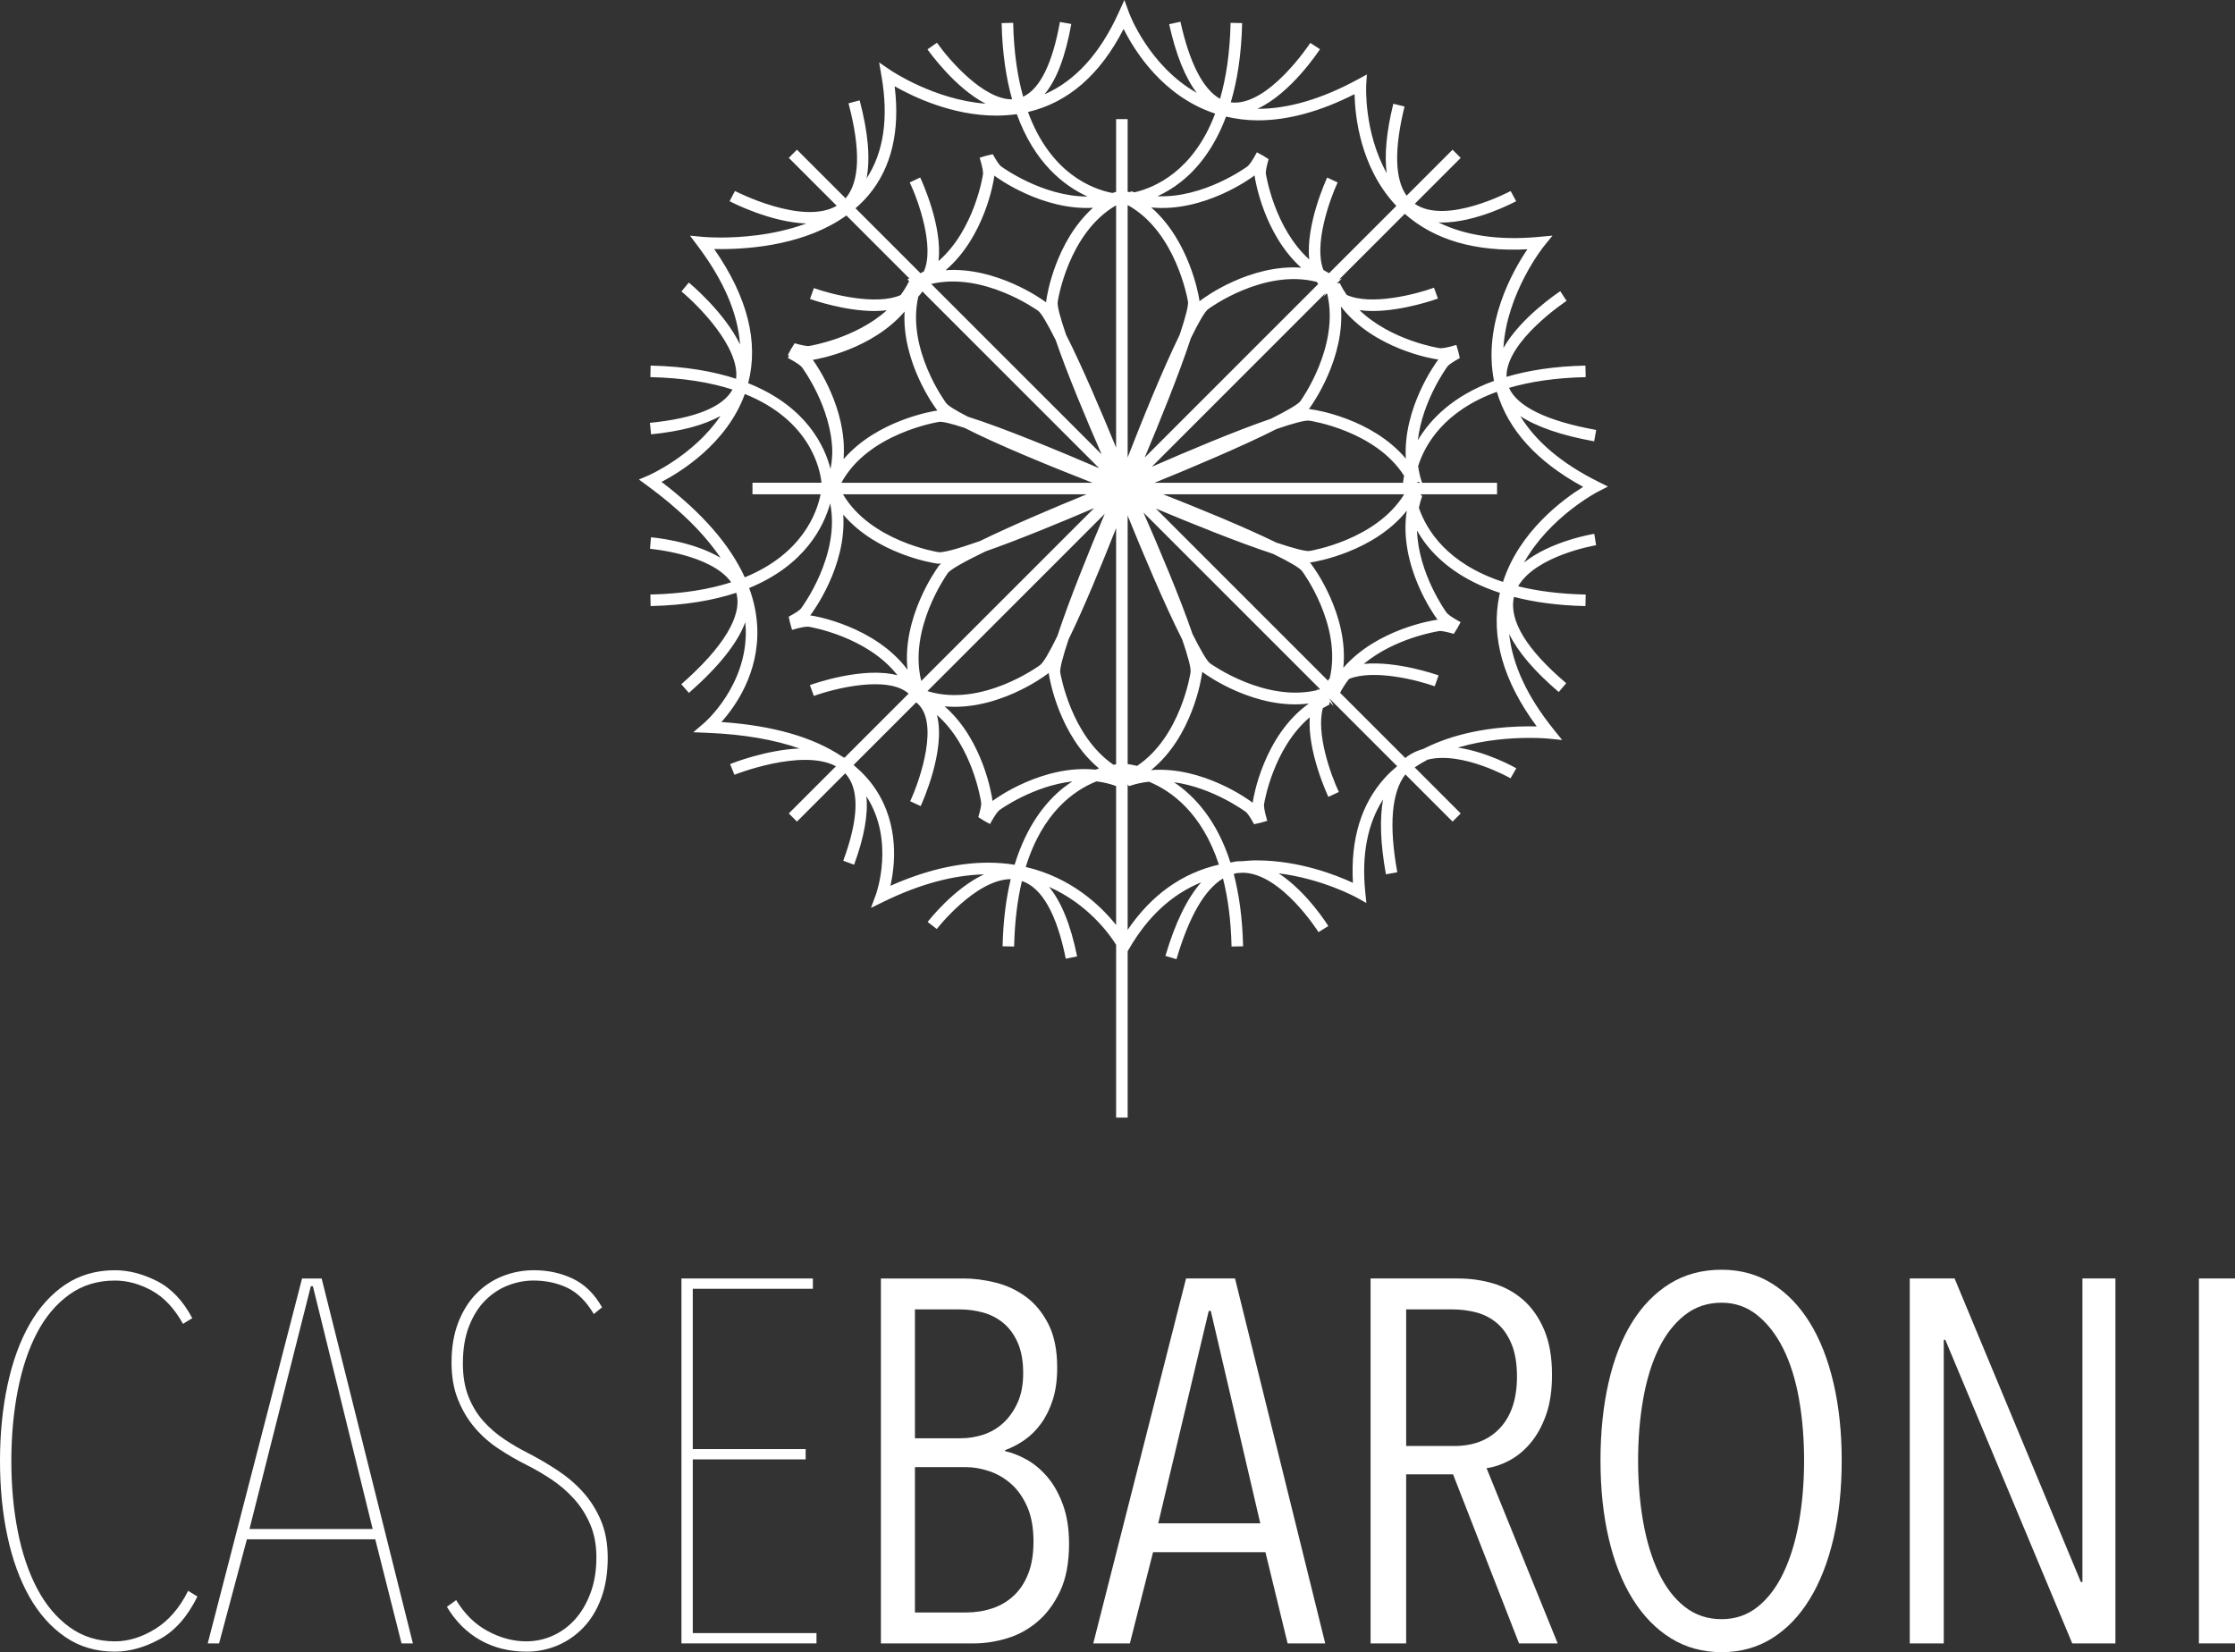
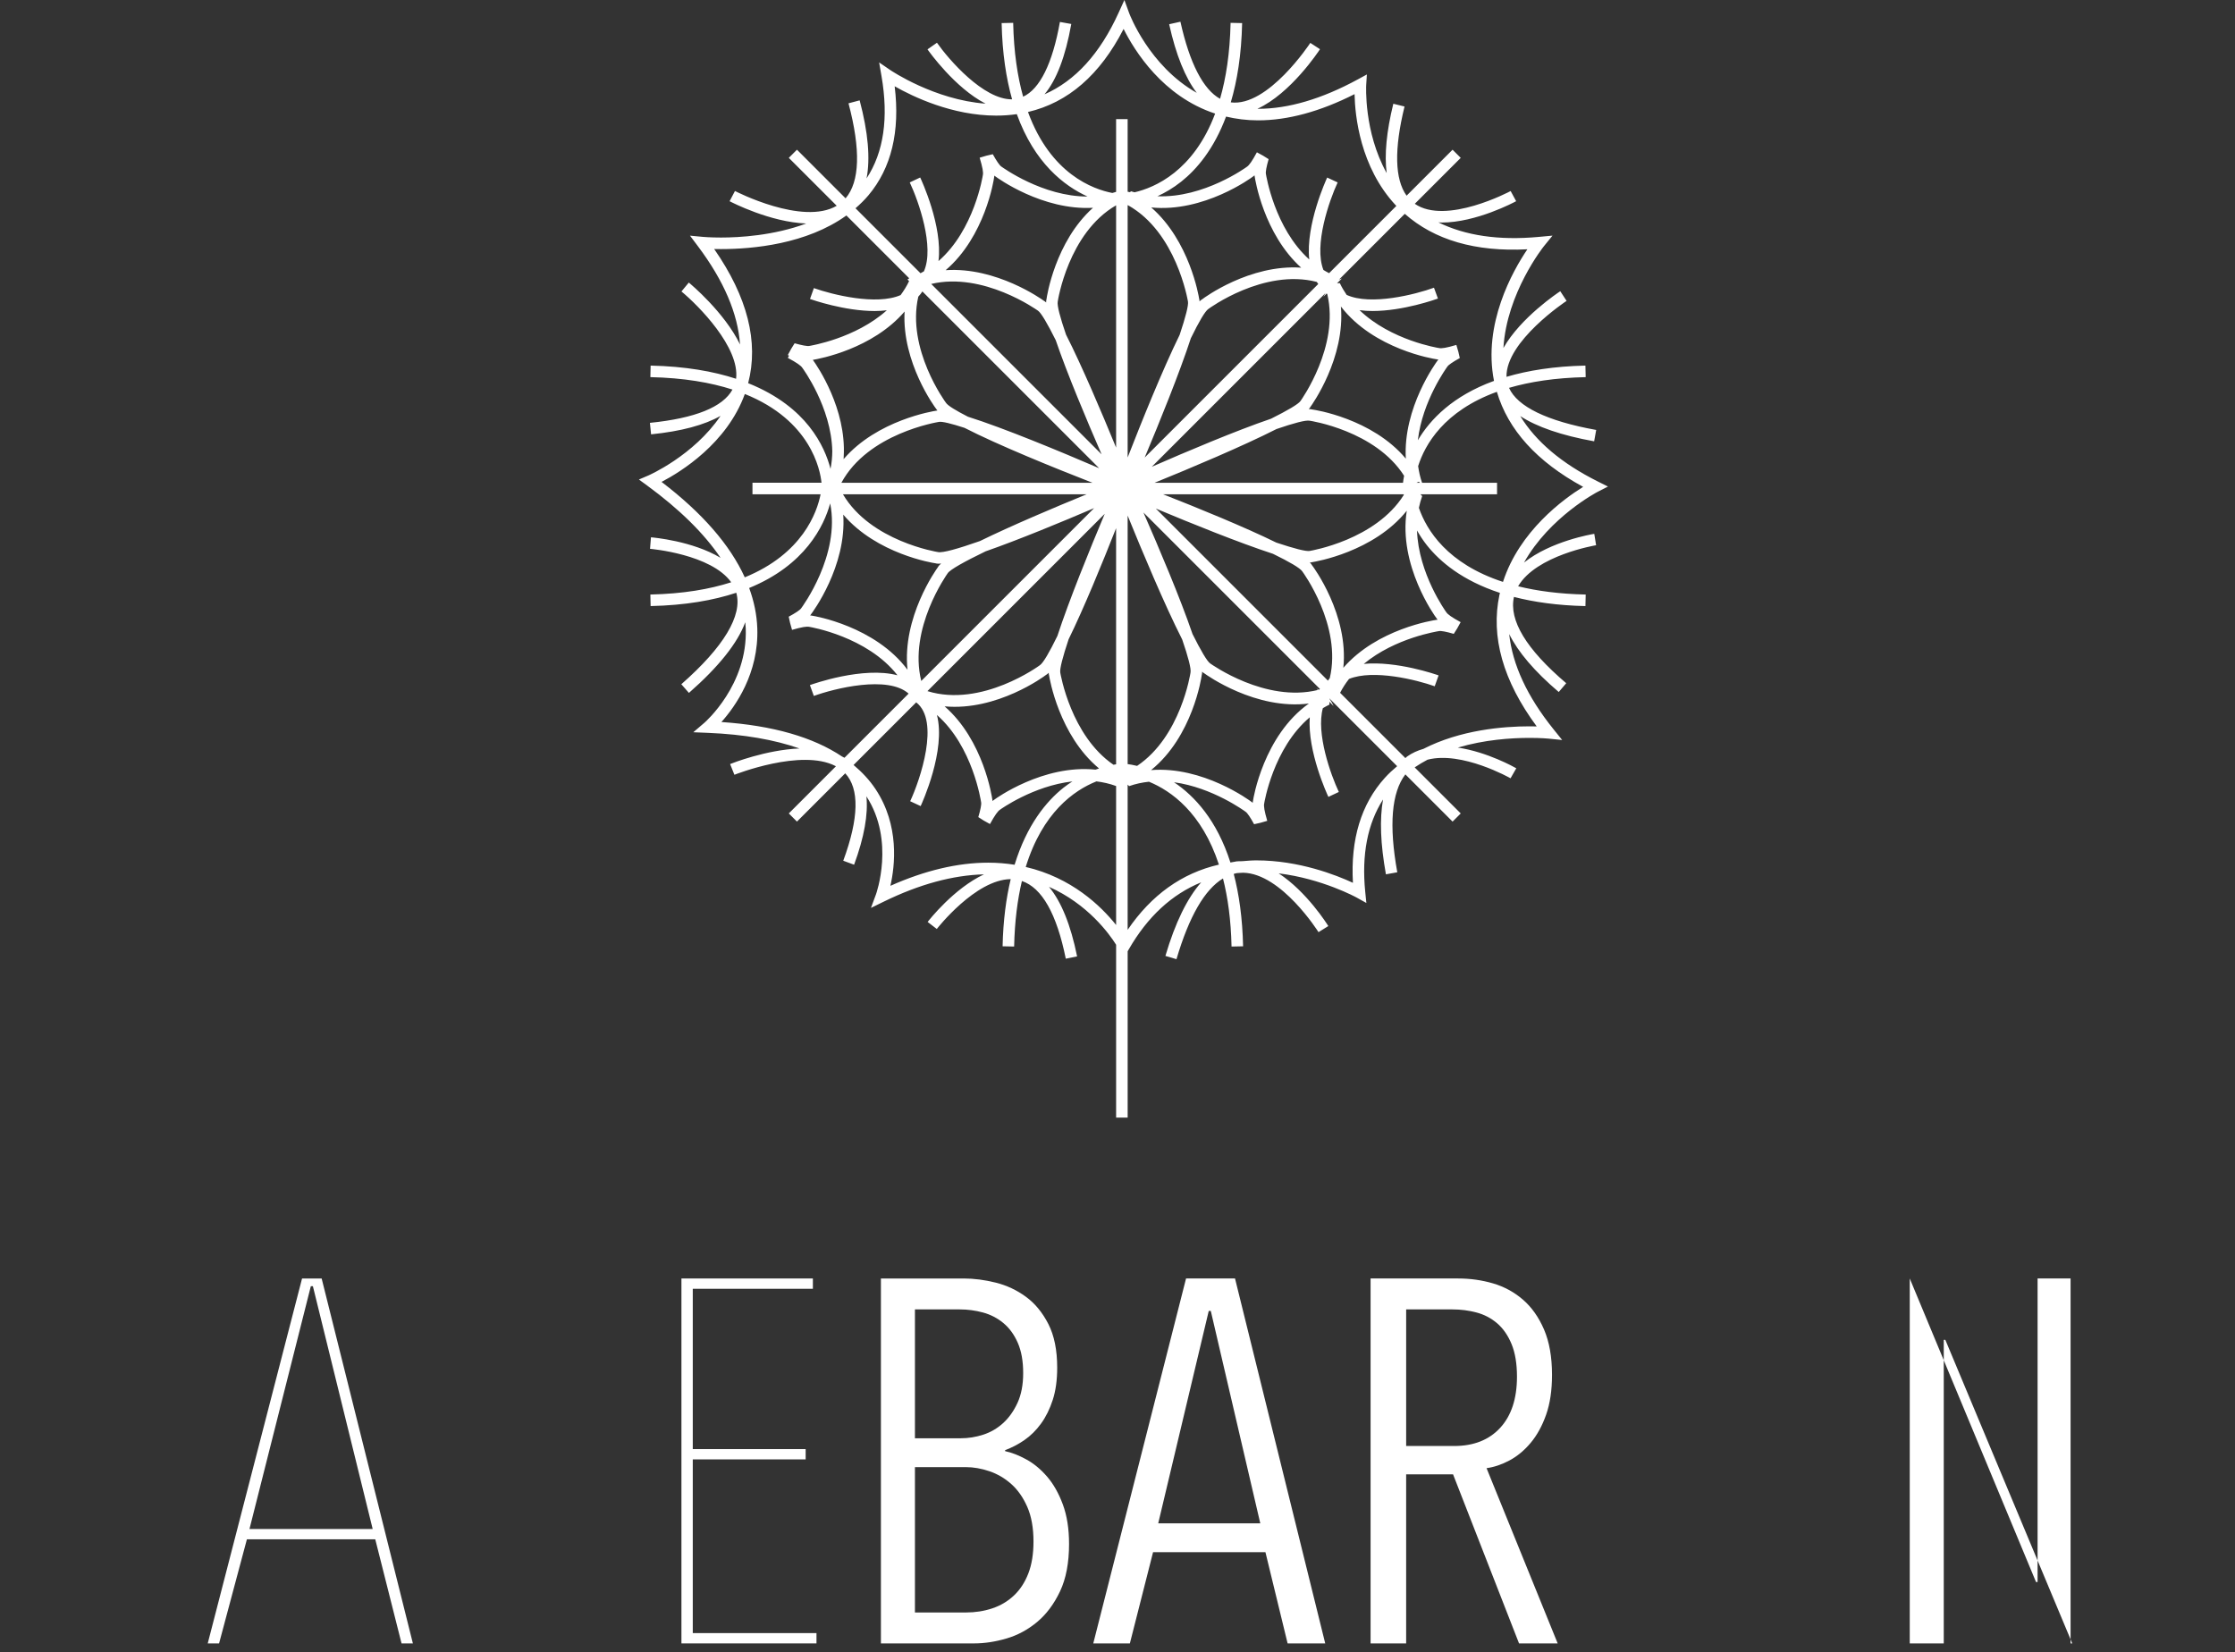
<svg xmlns="http://www.w3.org/2000/svg" version="1.1" x="0px" y="0px" width="379.342px" height="280.438px" viewBox="0 0 379.342 280.438" enable-background="new 0 0 379.342 280.438" xml:space="preserve">
  <rect x="0" y="0" width="379.342" height="280.438" fill="#333333" stroke="none" />
  <defs>
</defs>
  <g>
-     <path fill="#FFFFFF" d="M27.078,278.25c-2.596,1.4-5.118,2.1-7.568,2.1c-3.208,0-6.023-0.831-8.442-2.493   c-2.421-1.662-4.448-3.937-6.081-6.824c-1.633-2.887-2.874-6.299-3.718-10.235C0.422,256.859,0,252.588,0,247.98   c0-4.606,0.422-8.894,1.269-12.86c0.845-3.966,2.085-7.393,3.718-10.28c1.632-2.887,3.66-5.146,6.081-6.78   c2.419-1.632,5.234-2.449,8.442-2.449c2.332,0,4.709,0.612,7.13,1.837c2.419,1.225,4.418,3.324,5.993,6.299l-1.575,0.963   c-1.458-2.625-3.223-4.506-5.293-5.643c-2.071-1.138-4.156-1.706-6.255-1.706c-2.975,0-5.57,0.802-7.786,2.405   c-2.217,1.605-4.04,3.777-5.468,6.518c-1.43,2.742-2.508,5.979-3.237,9.712c-0.73,3.733-1.094,7.729-1.094,11.985   c0,4.258,0.364,8.239,1.094,11.942c0.729,3.704,1.822,6.941,3.281,9.711c1.457,2.771,3.294,4.958,5.512,6.562   c2.216,1.604,4.782,2.406,7.699,2.406c2.275,0,4.549-0.7,6.824-2.1c2.274-1.4,4.141-3.558,5.599-6.475l1.575,0.963   C31.815,274.431,29.672,276.851,27.078,278.25z" />
    <path fill="#FFFFFF" d="M63.691,261.277H41.907l-4.724,17.673h-1.925l16.01-61.941h3.325l15.485,61.941h-1.925L63.691,261.277z    M42.344,259.528h20.91l-10.148-41.207h-0.35L42.344,259.528z" />
-     <path fill="#FFFFFF" d="M103.148,264.428c0,2.566-0.365,4.842-1.094,6.823c-0.73,1.983-1.736,3.646-3.018,4.987   c-1.284,1.342-2.756,2.362-4.418,3.062c-1.662,0.7-3.398,1.05-5.206,1.05c-2.974,0-5.614-0.656-7.917-1.968   c-2.305-1.312-4.186-3.193-5.643-5.644l1.575-1.137c1.399,2.333,3.178,4.083,5.336,5.249c2.157,1.167,4.344,1.75,6.562,1.75   c1.575,0,3.076-0.32,4.506-0.963c1.428-0.641,2.682-1.56,3.762-2.756c1.079-1.194,1.954-2.682,2.625-4.462   c0.669-1.778,1.006-3.806,1.006-6.08c0-2.1-0.35-3.966-1.05-5.6c-0.7-1.632-1.619-3.075-2.756-4.33   c-1.137-1.254-2.406-2.348-3.806-3.281c-1.4-0.932-2.8-1.749-4.2-2.449c-1.633-0.816-3.223-1.735-4.768-2.756   c-1.546-1.02-2.902-2.216-4.068-3.587c-1.167-1.37-2.115-2.96-2.843-4.769c-0.73-1.807-1.094-3.906-1.094-6.299   c0-2.565,0.378-4.825,1.137-6.78c0.757-1.953,1.779-3.587,3.062-4.899c1.282-1.312,2.77-2.304,4.462-2.975   c1.691-0.67,3.47-1.006,5.337-1.006c2.391,0,4.593,0.481,6.605,1.443s3.659,2.581,4.943,4.855l-1.4,1.138   c-1.284-2.157-2.786-3.645-4.505-4.462c-1.721-0.816-3.631-1.225-5.73-1.225c-1.458,0-2.902,0.277-4.331,0.831   c-1.43,0.555-2.712,1.399-3.85,2.537c-1.137,1.137-2.056,2.596-2.756,4.374c-0.7,1.78-1.05,3.894-1.05,6.343   c0,2.158,0.32,4.04,0.962,5.643c0.641,1.605,1.487,2.99,2.537,4.156c1.05,1.167,2.231,2.188,3.543,3.062   c1.312,0.875,2.61,1.634,3.894,2.275c1.807,0.934,3.528,1.939,5.162,3.018c1.632,1.08,3.076,2.319,4.331,3.719   c1.253,1.399,2.26,3.005,3.019,4.812C102.768,259.937,103.148,262.036,103.148,264.428z" />
    <path fill="#FFFFFF" d="M115.659,278.95v-61.941h22.309v1.75h-20.385v27.209h19.16v1.749h-19.16V277.2h20.997v1.75H115.659z" />
    <path fill="#FFFFFF" d="M181.448,262.065c0,3.208-0.511,5.892-1.531,8.049c-1.021,2.158-2.318,3.893-3.893,5.205   s-3.311,2.246-5.206,2.8c-1.896,0.555-3.718,0.831-5.468,0.831h-15.835v-61.941h14.039c1.755,0,3.568,0.234,5.44,0.7   c1.872,0.468,3.583,1.269,5.133,2.406c1.55,1.137,2.821,2.683,3.816,4.637c0.994,1.954,1.492,4.418,1.492,7.393   c0,2.1-0.251,3.923-0.752,5.468c-0.5,1.546-1.163,2.887-1.988,4.024c-0.826,1.138-1.767,2.071-2.828,2.8   c-1.061,0.729-2.15,1.299-3.269,1.706v0.175c1.107,0.233,2.304,0.7,3.587,1.399c1.282,0.7,2.463,1.678,3.543,2.932   c1.079,1.255,1.968,2.829,2.668,4.724C181.098,257.269,181.448,259.499,181.448,262.065z M173.662,233.063   c0-2.032-0.306-3.745-0.918-5.14s-1.43-2.513-2.45-3.354c-1.021-0.842-2.173-1.438-3.456-1.786   c-1.284-0.349-2.596-0.524-3.937-0.524h-7.611v21.872h7.786c1.282,0,2.551-0.202,3.806-0.609c1.254-0.406,2.376-1.06,3.369-1.96   c0.991-0.901,1.807-2.048,2.449-3.442C173.34,236.724,173.662,235.04,173.662,233.063z M175.412,261.67   c0-2.324-0.35-4.285-1.05-5.884c-0.7-1.598-1.605-2.891-2.712-3.879c-1.108-0.988-2.348-1.716-3.718-2.181   c-1.371-0.465-2.698-0.697-3.98-0.697h-8.661v24.672h8.661c1.575,0,3.062-0.232,4.462-0.697s2.625-1.19,3.674-2.179   s1.866-2.238,2.45-3.75C175.119,265.565,175.412,263.763,175.412,261.67z" />
    <path fill="#FFFFFF" d="M218.543,278.95l-3.764-15.485h-19.072l-3.936,15.485h-6.212l15.747-61.941h8.312l15.309,61.941H218.543z    M205.506,222.521h-0.35l-8.574,36.045h17.322L205.506,222.521z" />
    <path fill="#FFFFFF" d="M257.823,278.95l-11.198-28.696h-7.962v28.696h-6.036v-61.941h14.872c2.041,0,4.01,0.277,5.906,0.831   c1.895,0.556,3.587,1.474,5.074,2.756c1.487,1.284,2.682,2.975,3.587,5.074c0.903,2.1,1.355,4.667,1.355,7.699   c0,2.625-0.336,4.886-1.006,6.78c-0.671,1.896-1.546,3.486-2.625,4.769c-1.079,1.283-2.274,2.274-3.587,2.975   c-1.312,0.699-2.61,1.137-3.893,1.312l12.073,29.746H257.823z M257.473,233.676c0-2.207-0.306-4.052-0.918-5.534   c-0.612-1.481-1.431-2.657-2.45-3.529c-1.021-0.872-2.187-1.481-3.499-1.83s-2.669-0.524-4.068-0.524h-7.874v23.185h8.137   c3.324,0,5.934-1.03,7.83-3.094C256.524,240.286,257.473,237.395,257.473,233.676z" />
-     <path fill="#FFFFFF" d="M312.59,247.893c0,4.842-0.468,9.26-1.4,13.254c-0.934,3.996-2.274,7.423-4.024,10.279   c-1.749,2.858-3.879,5.075-6.386,6.649c-2.509,1.575-5.367,2.362-8.574,2.362c-3.208,0-6.08-0.787-8.617-2.362   c-2.537-1.574-4.696-3.791-6.475-6.649c-1.779-2.856-3.136-6.283-4.068-10.279c-0.934-3.994-1.399-8.412-1.399-13.254   c0-4.782,0.451-9.172,1.356-13.167c0.903-3.995,2.23-7.406,3.98-10.236c1.75-2.828,3.893-5.03,6.43-6.605   c2.537-1.574,5.469-2.362,8.793-2.362c3.207,0,6.065,0.788,8.574,2.362c2.507,1.575,4.637,3.777,6.386,6.605   c1.75,2.83,3.091,6.241,4.024,10.236C312.122,238.721,312.59,243.11,312.59,247.893z M306.203,247.893   c0-3.732-0.293-7.231-0.875-10.499c-0.584-3.266-1.474-6.094-2.668-8.486c-1.196-2.391-2.669-4.287-4.419-5.687   c-1.749-1.399-3.762-2.1-6.036-2.1c-2.393,0-4.477,0.7-6.256,2.1s-3.252,3.296-4.418,5.687c-1.167,2.393-2.042,5.221-2.624,8.486   c-0.584,3.268-0.875,6.767-0.875,10.499s0.291,7.232,0.875,10.498c0.582,3.268,1.457,6.124,2.624,8.574   c1.166,2.449,2.639,4.374,4.418,5.773c1.779,1.4,3.863,2.1,6.256,2.1c2.332,0,4.374-0.699,6.124-2.1   c1.75-1.399,3.207-3.324,4.374-5.773c1.166-2.45,2.041-5.307,2.625-8.574C305.91,255.125,306.203,251.625,306.203,247.893z" />
-     <path fill="#FFFFFF" d="M351.718,278.95l-21.544-51.53h-0.263v51.53h-5.773v-61.941h7.611l21.435,51.53h0.262v-51.53h5.6v61.941   H351.718z" />
-     <path fill="#FFFFFF" d="M373.218,278.95v-61.941h6.124v61.941H373.218z" />
+     <path fill="#FFFFFF" d="M351.718,278.95l-21.544-51.53h-0.263v51.53h-5.773v-61.941l21.435,51.53h0.262v-51.53h5.6v61.941   H351.718z" />
  </g>
  <path fill="#FFFFFF" d="M271.192,83.469l1.722-0.882l-1.731-0.866c-6.15-3.075-10.52-6.8-13.149-11.093  c2.819,1.836,6.973,3.278,12.538,4.28l0.346-1.929c-8.334-1.5-13.38-3.963-14.795-7.145c3.515-1.028,7.791-1.705,13.011-1.82  l-0.044-1.959c-5.337,0.117-9.739,0.828-13.397,1.907c-0.123-6.047,10.091-12.819,10.2-12.89l-1.071-1.64  c-0.37,0.241-6.728,4.464-9.65,9.637c0.552-9.342,6.787-17.172,6.863-17.265l1.469-1.809l-2.32,0.215  c-6.806,0.633-12.504-0.223-17.05-2.467c0.184,0.007,0.363,0.032,0.548,0.032c5.865,0,12.284-3.427,12.651-3.626l-0.933-1.723  c-0.111,0.061-10.965,5.835-16.27,2.167l7.796-7.796l-1.385-1.385l-7.804,7.804c-2.004-2.797-2.133-7.863-0.348-15.138l-1.904-0.467  c-1.164,4.747-1.532,8.67-1.127,11.769c-3.908-7.014-3.481-14.873-3.475-14.968l0.113-1.771l-1.558,0.847  c-6.084,3.307-11.774,4.983-16.911,4.983c-0.036,0-0.069-0.006-0.105-0.007c5.651-2.591,10.363-9.724,10.616-10.112l-1.642-1.07  c-0.072,0.11-7.189,10.908-13.498,10.095c1.078-3.646,1.807-8.063,1.925-13.457l-1.959-0.042c-0.113,5.162-0.778,9.398-1.787,12.891  c-2.853-1.578-5.162-6.024-6.726-13.082l-1.913,0.425c1.161,5.236,2.738,9.095,4.686,11.649c-8.109-4.58-11.419-13.381-11.462-13.5  L190.842,0l-0.994,2.186c-3.151,6.931-7.362,11.546-12.567,13.821c2.038-2.428,3.562-6.414,4.545-11.938l-1.929-0.342  c-1.256,7.056-3.408,11.384-6.243,12.686c-0.953-3.425-1.581-7.544-1.69-12.536l-1.959,0.042c0.112,5.118,0.772,9.374,1.776,12.942  c-4.875,0.062-10.772-6.779-12.754-9.607l-1.605,1.124c0.249,0.357,4.65,6.544,9.858,9.217c-8.683-0.64-16.072-5.634-16.151-5.688  l-1.916-1.313l0.397,2.287c1.238,7.136,0.379,12.972-2.529,17.399c0.646-3.362,0.28-7.764-1.173-13.245l-1.894,0.501  c2.098,7.915,1.913,13.311-0.495,16.126l-8.252-8.252l-1.385,1.385l8.133,8.133c-5.803,3.404-17.153-2.447-17.271-2.509  l-0.911,1.735c0.387,0.203,6.896,3.561,13.005,3.783c-5.534,2.063-11.393,2.383-14.461,2.383c-1.865,0-3.046-0.11-3.058-0.111  L117.11,40l1.332,1.773c4.432,5.898,6.799,11.484,7.163,16.695c-2.655-5.462-8.351-10.224-8.695-10.507l-1.248,1.512  c2.923,2.411,9.931,9.519,9.272,14.819c-3.832-1.254-8.592-2.107-14.504-2.237l-0.044,1.959c5.692,0.125,10.254,0.922,13.936,2.111  c-1.626,2.965-6.309,4.871-14.012,5.65l0.197,1.95c5.142-0.52,9.052-1.582,11.794-3.137c-4.574,6.759-12.179,10.088-12.276,10.129  l-1.584,0.675l1.389,1.016c5.515,4.037,9.674,8.14,12.474,12.28c-4.784-2.875-11.422-3.454-11.818-3.486l-0.155,1.954  c0.114,0.009,10.373,0.898,13.776,5.679c-3.645,1.173-8.141,1.957-13.721,2.08l0.044,1.959c5.904-0.13,10.671-0.981,14.541-2.26  c1.083,3.841-2.118,9.196-9.331,15.527l1.292,1.473c5.062-4.444,8.256-8.455,9.56-11.992c0.032,0.347,0.069,0.695,0.082,1.042  c0.363,9.591-6.931,15.943-7.005,16.006l-1.896,1.622l2.491,0.102c6.119,0.253,11.27,1.161,15.528,2.65  c-5.68,0.235-11.396,2.495-11.771,2.647l0.731,1.818c0.124-0.051,11.38-4.495,17.164-1.48c0.021,0.014,0.044,0.028,0.065,0.042l-8,8  l1.385,1.385l8.193-8.193c2.432,2.618,2.333,7.594-0.335,14.837l1.839,0.677c1.728-4.69,2.4-8.551,2.089-11.612  c4.898,7.551,1.658,16.555,1.624,16.644l-0.851,2.298l2.2-1.075c6.024-2.945,11.729-4.486,16.979-4.618  c-5.12,2.403-9.314,7.761-9.557,8.077l1.553,1.194c0.071-0.091,6.57-8.407,12.546-8.461c-0.77,3.225-1.281,6.98-1.378,11.398  l1.959,0.042c0.095-4.319,0.576-7.988,1.321-11.12c3.389,1.14,5.899,5.544,7.446,13.184l1.921-0.39  c-1.087-5.364-2.689-9.295-4.773-11.807c6.573,2.914,10.223,7.963,11.394,9.83v29.345h1.959v-28.233l0.196-0.341  c3.191-5.546,7.31-9.335,12.289-11.369c-2.365,2.684-4.406,6.822-6.078,12.494l1.879,0.555c2.143-7.272,4.796-11.83,7.895-13.702  c0.821,3.224,1.353,7.036,1.452,11.555l1.959-0.042c-0.106-4.8-0.687-8.853-1.587-12.282c0.171-0.043,0.338-0.11,0.511-0.138  c0.356-0.043,0.736-0.038,1.1-0.067c6.5,0.144,12.71,9.982,12.775,10.086l1.666-1.033c-0.209-0.337-3.672-5.838-8.422-8.944  c7.388,0.903,13.17,4.073,13.237,4.111l1.641,0.915l-0.188-1.867c-0.641-6.34,0.391-11.593,3.019-15.698  c-0.597,3.338-0.435,7.578,0.491,12.702l1.929-0.348c-1.449-8.008-0.972-13.561,1.37-16.615l8.014,8.014l1.385-1.385l-7.818-7.818  c0.706-0.477,1.433-0.913,2.181-1.305c5.823-1.513,13.998,3.101,14.091,3.156l0.974-1.7c-0.301-0.173-4.897-2.766-9.926-3.512  c4.514-1.337,9.044-1.646,12.178-1.646c1.951,0,3.192,0.122,3.204,0.124l2.33,0.235l-1.468-1.824  c-4.478-5.564-6.967-10.971-7.523-16.158c1.504,3.041,4.281,6.322,8.41,9.835l1.27-1.492c-6.797-5.782-9.758-10.701-8.871-14.646  c3.381,0.872,7.379,1.449,12.132,1.554l0.044-1.959c-4.478-0.098-8.264-0.61-11.469-1.402c3.055-5.26,13.124-6.95,13.235-6.968  l-0.309-1.934c-0.399,0.063-7.381,1.235-11.922,4.873C263.002,87.747,271.092,83.52,271.192,83.469z M259.239,42.314  c-2.498,3.687-7.58,12.675-5.664,22.339c-6.986,2.541-10.823,6.52-12.926,10.078c0.773-6.716,4.896-12.337,5.013-12.507  c0.208-0.312,0.956-0.812,2.105-1.447c-0.122-0.647-0.332-1.455-0.582-2.23c-1.654,0.489-2.49,0.633-2.953,0.529  c-0.102-0.015-8.123-1.282-13.481-6.43c0.718,0.094,1.456,0.144,2.205,0.144c5.191,0,10.724-1.976,11.101-2.113l-0.67-1.841  c-3.131,1.137-10.734,3.083-14.822,1.221c-0.424-0.625-0.82-1.277-1.152-1.987l-0.432,0.001l-0.074,0.034l0.842-0.832  c-0.041,0.01-0.076,0.026-0.117,0.036c-0.136,0.033-0.255,0.115-0.384,0.168l11.183-11.183  C243.443,40.72,250.38,42.778,259.239,42.314z M168.742,135.751c-0.086,0.042-0.187,0.139-0.283,0.217  c-0.011-0.061-0.008-0.144-0.025-0.197c-0.065-0.478-1.482-10.108-8.107-15.876c8.899,0.827,16.925-5.103,17.19-5.32  c0.142-0.072,0.298-0.196,0.467-0.367c0.004-0.004,0.008-0.011,0.012-0.015c0.007,0.178,0.025,0.338,0.065,0.454  c0.074,0.478,1.682,10.158,8.478,15.792c-0.202,0.066-0.391,0.121-0.602,0.199C177.07,129.731,169.009,135.539,168.742,135.751z   M202.06,114.182c-0.017,0.117-1.644,10.849-9.064,15.819c-0.654-0.157-1.197-0.25-1.603-0.304V87.513  c2.471,6.083,6.274,15.16,9.261,21.04C201.656,111.466,202.205,113.52,202.06,114.182z M179.962,114.197  c-0.133-0.622,0.416-2.704,1.407-5.677c2.599-5.293,5.741-12.97,8.064-18.869v40.081c-0.135,0.019-0.294,0.048-0.45,0.075  C181.759,124.856,180.013,114.447,179.962,114.197z M176.484,112.92c-0.1,0.075-9.845,7.245-19.073,4.39l30.094-30.094  c-2.54,6.035-6.066,14.695-8.036,20.73C178.119,110.714,177.055,112.555,176.484,112.92z M160.848,97.305  c0.401-0.619,2.828-1.976,6.427-3.717c5.701-1.995,13.005-5.02,18.428-7.341l-29.34,29.34  C154.15,106.697,160.702,97.525,160.848,97.305z M179.53,51.175c0.017-0.122,1.772-11.632,9.904-16.325v41.124  c-2.446-5.964-5.803-13.866-8.497-19.17C179.935,53.891,179.386,51.836,179.53,51.175z M200.221,56.837  c-2.897,5.899-6.47,14.767-8.828,20.817V34.835c0.012-0.002,0.031-0.006,0.044-0.007c8.21,4.568,10.138,16.068,10.191,16.331  C201.761,51.781,201.213,53.863,200.221,56.837z M205.106,52.436c0.098-0.073,9.368-6.895,18.386-4.587  c0.081,0.121,0.161,0.243,0.251,0.359l-29.46,29.46c2.522-6.009,5.919-14.379,7.838-20.257  C203.472,54.643,204.536,52.802,205.106,52.436z M238.13,81.944h-42.164c6.078-2.473,14.929-6.191,20.704-9.124  c2.912-1.002,4.967-1.551,5.628-1.407c0.119,0.017,11.136,1.677,16.016,9.346C238.219,81.252,238.161,81.657,238.13,81.944z   M142.809,81.944c4.529-8.398,16.283-10.28,16.549-10.331c0.525-0.108,2.096,0.281,4.347,1.01  c5.715,2.935,15.217,6.785,21.714,9.322H142.809z M155.861,50.352c0.255-0.266,0.485-0.561,0.694-0.882l30.005,30.005  c-6.475-2.785-16.168-6.82-22.271-8.74c-2.064-1.054-3.428-1.887-3.735-2.367C160.481,68.271,153.829,59.251,155.861,50.352z   M215.733,71.071c-5.97,2.038-14.323,5.572-20.244,8.162l29.478-29.478c-0.118,0.202-0.24,0.395-0.35,0.61l0.566-0.559  c0.033,0.044,0.062,0.094,0.097,0.137c2.086,8.836-4.392,17.89-4.537,18.108C220.397,68.585,218.537,69.669,215.733,71.071z   M186.972,77.117l-28.92-28.92c8.839-2.092,17.898,4.389,18.116,4.534c0.534,0.346,1.618,2.206,3.019,5.01  C181.13,63.429,184.423,71.265,186.972,77.117z M137.961,61.085c1.168-0.191,10.119-1.851,15.574-8.205  c-0.481,8.628,5.151,16.263,5.362,16.521c0.042,0.083,0.138,0.18,0.214,0.272c-0.065,0.011-0.138,0.018-0.19,0.036  c-0.476,0.07-10.035,1.588-15.735,8.223c0.008-0.151,0.014-0.301,0.018-0.451C143.668,69.405,138.779,62.205,137.961,61.085z   M184.424,83.903c-5.502,2.253-12.767,5.325-18.105,7.937c-3.706,1.304-6.343,2.044-7.11,1.87  c-0.121-0.018-11.423-1.822-16.133-9.807H184.424z M194.073,86.988l29.948,29.948c-0.026,0.031-0.043,0.068-0.068,0.099  c-0.043,0.011-0.085,0.028-0.128,0.039c-0.132-0.064-0.246-0.139-0.387-0.198l0.238,0.243c-8.882,2.192-18.034-4.347-18.253-4.493  c-0.534-0.346-1.618-2.206-3.02-5.01C200.321,101.516,196.676,92.926,194.073,86.988z M225.701,115.107  c-0.117,0.127-0.205,0.287-0.312,0.426l-29.211-29.211c5.979,2.505,14.126,5.802,19.885,7.682c2.768,1.351,4.609,2.415,4.975,2.985  C221.11,97.086,227.808,106.174,225.701,115.107z M216.637,92.104c-5.399-2.651-13.276-5.866-19.217-8.201h40.832  c0.005,0.033,0.011,0.066,0.017,0.1c-4.802,7.648-15.699,9.457-15.955,9.509C221.693,93.644,219.61,93.096,216.637,92.104z   M222.74,69.512c-0.152-0.05-0.349-0.072-0.59-0.07c-0.005,0-0.014,0.002-0.019,0.002c0.121-0.131,0.221-0.256,0.275-0.367  c0.284-0.389,5.944-8.306,5.181-17.052c5.597,7.289,15.847,8.911,16.194,8.948c0.091,0.03,0.23,0.033,0.354,0.044  c-0.035,0.052-0.096,0.108-0.121,0.158c-0.286,0.381-5.904,8.045-5.406,16.676C232.893,71.022,223.079,69.546,222.74,69.512z   M204.073,50.78c-0.142,0.072-0.298,0.196-0.467,0.367c-0.004,0.004-0.008,0.011-0.012,0.015c-0.007-0.178-0.025-0.338-0.065-0.454  c-0.073-0.47-1.629-9.825-8.131-15.496c8.912,0.889,16.983-5.02,17.25-5.235c0.086-0.043,0.186-0.14,0.281-0.219  c0.012,0.061,0.009,0.144,0.027,0.197c0.068,0.469,1.52,9.736,7.89,15.479C212.116,44.827,204.334,50.567,204.073,50.78z   M177.629,50.734c-0.05,0.152-0.072,0.349-0.07,0.59c0,0.005,0.002,0.014,0.002,0.019c-0.131-0.121-0.256-0.221-0.367-0.275  c-0.384-0.28-8.089-5.789-16.69-5.209c6.7-5.717,8.179-15.361,8.214-15.698c0.03-0.091,0.032-0.23,0.043-0.354  c0.052,0.035,0.109,0.096,0.159,0.12c0.381,0.284,8.004,5.824,16.589,5.344C179.077,41.033,177.663,50.403,177.629,50.734z   M158.755,95.608c0.151,0.051,0.348,0.075,0.589,0.075c0.108,0,0.265-0.028,0.389-0.038c-0.269,0.237-0.46,0.452-0.548,0.635  c-0.288,0.395-6.104,8.519-5.153,17.403c-5.523-7.406-15.829-9.131-16.177-9.171c-0.091-0.031-0.23-0.035-0.354-0.047  c0.036-0.051,0.097-0.108,0.122-0.157c0.293-0.384,6.098-8.187,5.501-16.954C148.812,94.049,158.419,95.571,158.755,95.608z   M195.368,130.715c7.055-5.679,8.559-15.749,8.594-16.093c0.05-0.152,0.072-0.349,0.07-0.59c0-0.005-0.002-0.014-0.002-0.019  c0.131,0.121,0.256,0.221,0.367,0.275c0.4,0.292,8.736,6.275,17.758,5.126c-7.709,5.478-9.442,16.146-9.482,16.501  c-0.031,0.091-0.034,0.23-0.046,0.354c-0.051-0.035-0.108-0.096-0.158-0.121C212.083,135.854,204.183,130.019,195.368,130.715z   M228,113.353c0.94-8.981-5.088-17.129-5.306-17.397c-0.072-0.142-0.196-0.298-0.367-0.467c-0.004-0.004-0.011-0.009-0.015-0.012  c0.178-0.007,0.338-0.025,0.454-0.065c0.484-0.075,10.404-1.715,16.004-8.725c-1.47,9.273,4.8,17.941,5.022,18.217  c0.043,0.086,0.139,0.186,0.218,0.282c-0.061,0.011-0.144,0.009-0.197,0.026C243.335,105.279,233.743,106.731,228,113.353z   M240.428,81.944l0.378-0.174c0.043,0.037,0.085,0.066,0.129,0.104c0.024,0.021,0.042,0.047,0.064,0.07H240.428z M229.906,15.98  c0.076,3.651,0.936,12.4,7.015,18.89c0.026,0.028,0.057,0.05,0.083,0.078l-11.418,11.418c-0.334-0.166-0.648-0.355-0.963-0.543  c-1.659-4.195,0.987-11.789,2.414-14.859l-1.777-0.827c-0.204,0.437-3.666,8.028-3.043,13.906  c-5.905-5.322-7.312-14.285-7.356-14.517c-0.074-0.367,0.099-1.251,0.46-2.513c-0.544-0.371-1.265-0.791-1.991-1.161  c-0.821,1.517-1.308,2.211-1.709,2.466c-0.086,0.064-7.299,5.321-15.167,4.991c1.276-0.589,2.648-1.373,4.039-2.48  c2.612-2.076,5.532-5.498,7.604-11.039c1.681,0.396,3.478,0.639,5.429,0.639C218.573,20.429,224.076,18.933,229.906,15.98z   M190.707,4.913c1.835,3.684,6.643,11.449,15.536,14.367c-3.674,9.776-10.262,12.57-13.681,13.362  c-0.203-0.063-0.406-0.104-0.608-0.177l-0.126,0.127c-0.002,0.012-0.002,0.025-0.004,0.037c-0.146-0.022-0.287-0.061-0.432-0.084  V20.225h-1.959v12.344c-0.213,0.071-0.426,0.126-0.639,0.186c-3.248-0.627-10.465-3.204-14.316-13.746  C181.271,17.421,186.713,12.707,190.707,4.913z M151.85,14.646c3.105,1.766,9.776,4.976,17.225,4.977c0.001,0,0.002,0,0.002,0  c1.203,0,2.37-0.085,3.504-0.248c3.005,8.312,8.046,12.185,12.005,13.982c-7.605,0.026-14.438-4.954-14.627-5.082  c-0.313-0.207-0.816-0.953-1.455-2.099c-0.647,0.124-1.453,0.338-2.228,0.591c0.495,1.652,0.643,2.487,0.541,2.951  c-0.016,0.109-1.434,9.298-7.53,14.597c0.741-5.92-2.894-13.744-3.103-14.188l-1.772,0.837c1.475,3.123,4.248,10.948,2.399,15.095  c-0.191,0.108-0.379,0.22-0.577,0.321l-11.031-11.031c0.774-0.673,1.517-1.393,2.196-2.199  C151.293,28.522,152.787,22.305,151.85,14.646z M122.375,42.28c5.396,0,14.52-0.838,21.283-5.706l10.664,10.664  c-0.098,0.071-0.194,0.147-0.297,0.201l0.273,0.273c-0.406,0.86-0.9,1.64-1.438,2.375c-4.102,1.798-11.614-0.077-14.723-1.185  l-0.658,1.845c0.375,0.134,5.832,2.045,10.987,2.045c0.696,0,1.381-0.047,2.053-0.125c-5.343,4.788-12.923,6.006-13.136,6.048  c-0.367,0.076-1.251-0.094-2.514-0.45c-0.369,0.546-0.786,1.268-1.154,1.996c0.078,0.042,0.129,0.073,0.203,0.113  c-0.067,0.126-0.138,0.246-0.202,0.374c1.52,0.815,2.216,1.3,2.472,1.7c0.062,0.082,4.919,6.674,5.073,14.14  c-0.007,0.99-0.102,1.992-0.302,2.995c-0.491-1.908-1.495-4.527-3.62-7.2c-1.99-2.504-5.213-5.292-10.356-7.344  c1.824-6.983-0.111-14.635-5.768-22.773C121.566,42.274,121.954,42.28,122.375,42.28z M112.286,81.798  c3.3-1.723,11.092-6.542,14.134-14.921c11.178,4.482,12.786,12.839,13.013,15.066h-11.717v1.959h11.56  c-0.596,3.031-3.035,10.079-12.867,14.094C123.9,92.485,119.188,87.065,112.286,81.798z M128.533,106.616  c-0.083-2.282-0.552-4.553-1.379-6.81c9.516-3.892,12.698-10.531,13.751-14.364c1.759,8.811-4.774,17.592-4.922,17.805  c-0.21,0.31-0.963,0.805-2.116,1.43c0.116,0.648,0.32,1.457,0.565,2.235c1.658-0.476,2.495-0.613,2.957-0.506  c0.111,0.017,9.801,1.621,14.938,8.216c-5.847-1.549-14.39,1.494-14.864,1.666l0.67,1.841c3.495-1.272,12.558-3.54,16.085-0.395  l-10.888,10.888c-0.135-0.084-0.284-0.145-0.424-0.221c-4.893-3.269-11.705-5.248-20.463-5.845  C124.783,119.943,128.814,114.294,128.533,106.616z M148.601,133.939c-1.008-1.518-2.271-2.869-3.727-4.091l10.631-10.631  c4.078,3.158,0.669,13.145-1.021,16.782l1.777,0.827c0.222-0.477,4.33-9.476,2.762-15.466c6.092,5.336,7.46,14.59,7.503,14.826  c0.071,0.368-0.109,1.25-0.48,2.509c0.541,0.375,1.259,0.801,1.982,1.177c0.833-1.51,1.326-2.2,1.729-2.452  c0.076-0.055,5.619-4.032,12.258-4.782c-0.502,0.329-1.007,0.669-1.517,1.074c-2.917,2.318-6.218,6.315-8.292,13.072  c-1.41-0.223-2.896-0.354-4.473-0.354c-5.174,0-10.753,1.32-16.608,3.928C151.903,146.959,152.693,140.103,148.601,133.939z   M174.097,147.158c2.846-9.229,8.163-12.996,12-14.527c1.113,0.135,2.231,0.383,3.337,0.79v23.588  C186.844,153.759,181.859,148.961,174.097,147.158z M191.393,157.831v-24.654l0.254,0.259c1.117-0.395,2.245-0.628,3.365-0.747  c3.761,1.542,8.975,5.244,11.872,14.07C200.596,148.204,195.416,151.921,191.393,157.831z M235.046,132.033  c-4.017,4.444-5.836,10.431-5.417,17.815c-2.843-1.32-9.159-3.808-16.387-3.808c-0.827,0-1.619,0.075-2.416,0.138  c-0.34,0.002-0.679-0.006-1.022,0.04c-0.048,0.006-0.092,0.029-0.14,0.036c-0.283,0.034-0.547,0.107-0.826,0.15  c-2.293-7.171-6.059-11.273-9.578-13.626c6.563,0.894,11.988,4.898,12.155,5.013c0.311,0.209,0.809,0.959,1.439,2.111  c0.648-0.119,1.456-0.326,2.233-0.573c-0.482-1.656-0.623-2.492-0.517-2.955c0.017-0.109,1.519-9.382,7.734-14.62  c-0.406,5.823,2.96,13.083,3.161,13.51l1.772-0.837c-1.377-2.916-3.884-9.927-2.712-14.221c0.365-0.21,0.727-0.426,1.118-0.607  l0.001-0.432l-0.033-0.075l0.74,0.755c-0.209-0.468-0.456-0.884-0.723-1.271c0.008-0.003,0.017-0.005,0.026-0.008l11.482,11.482  l-0.001,0.001C236.406,130.662,235.7,131.31,235.046,132.033z M259.605,123.286c-4.504,0-11.751,0.61-18.022,3.83  c-0.972,0.273-1.9,0.688-2.75,1.288c-0.111,0.078-0.196,0.188-0.303,0.271l-11.079-11.079c0.442-0.849,0.95-1.637,1.521-2.358  c4.138-1.671,11.475,0.158,14.539,1.249l0.658-1.846c-0.418-0.149-7.116-2.481-12.697-1.952c5.346-4.438,12.554-5.529,12.762-5.568  c0.368-0.073,1.25,0.104,2.511,0.47c0.373-0.543,0.796-1.262,1.169-1.986c-1.514-0.827-2.206-1.317-2.459-1.719  c-0.06-0.082-4.712-6.514-4.946-13.841c0.47,0.819,0.999,1.653,1.672,2.5c2.243,2.822,6.041,6.009,12.404,8.092  c-0.024,0.107-0.058,0.207-0.081,0.315c-1.518,7.116,0.607,14.627,6.323,22.351C260.458,123.292,260.049,123.286,259.605,123.286z   M255.099,98.771c-9.435-3.078-12.965-8.774-14.274-12.566c0.14-0.67,0.316-1.339,0.559-2.004l-0.298-0.298h13.005v-1.959h-12.725  c-0.331-0.939-0.534-1.884-0.668-2.827c1.154-3.645,4.376-9.349,13.363-12.611c1.894,6.433,6.783,11.858,14.645,16.134  C265.392,84.69,257.888,90.139,255.099,98.771z" />
</svg>